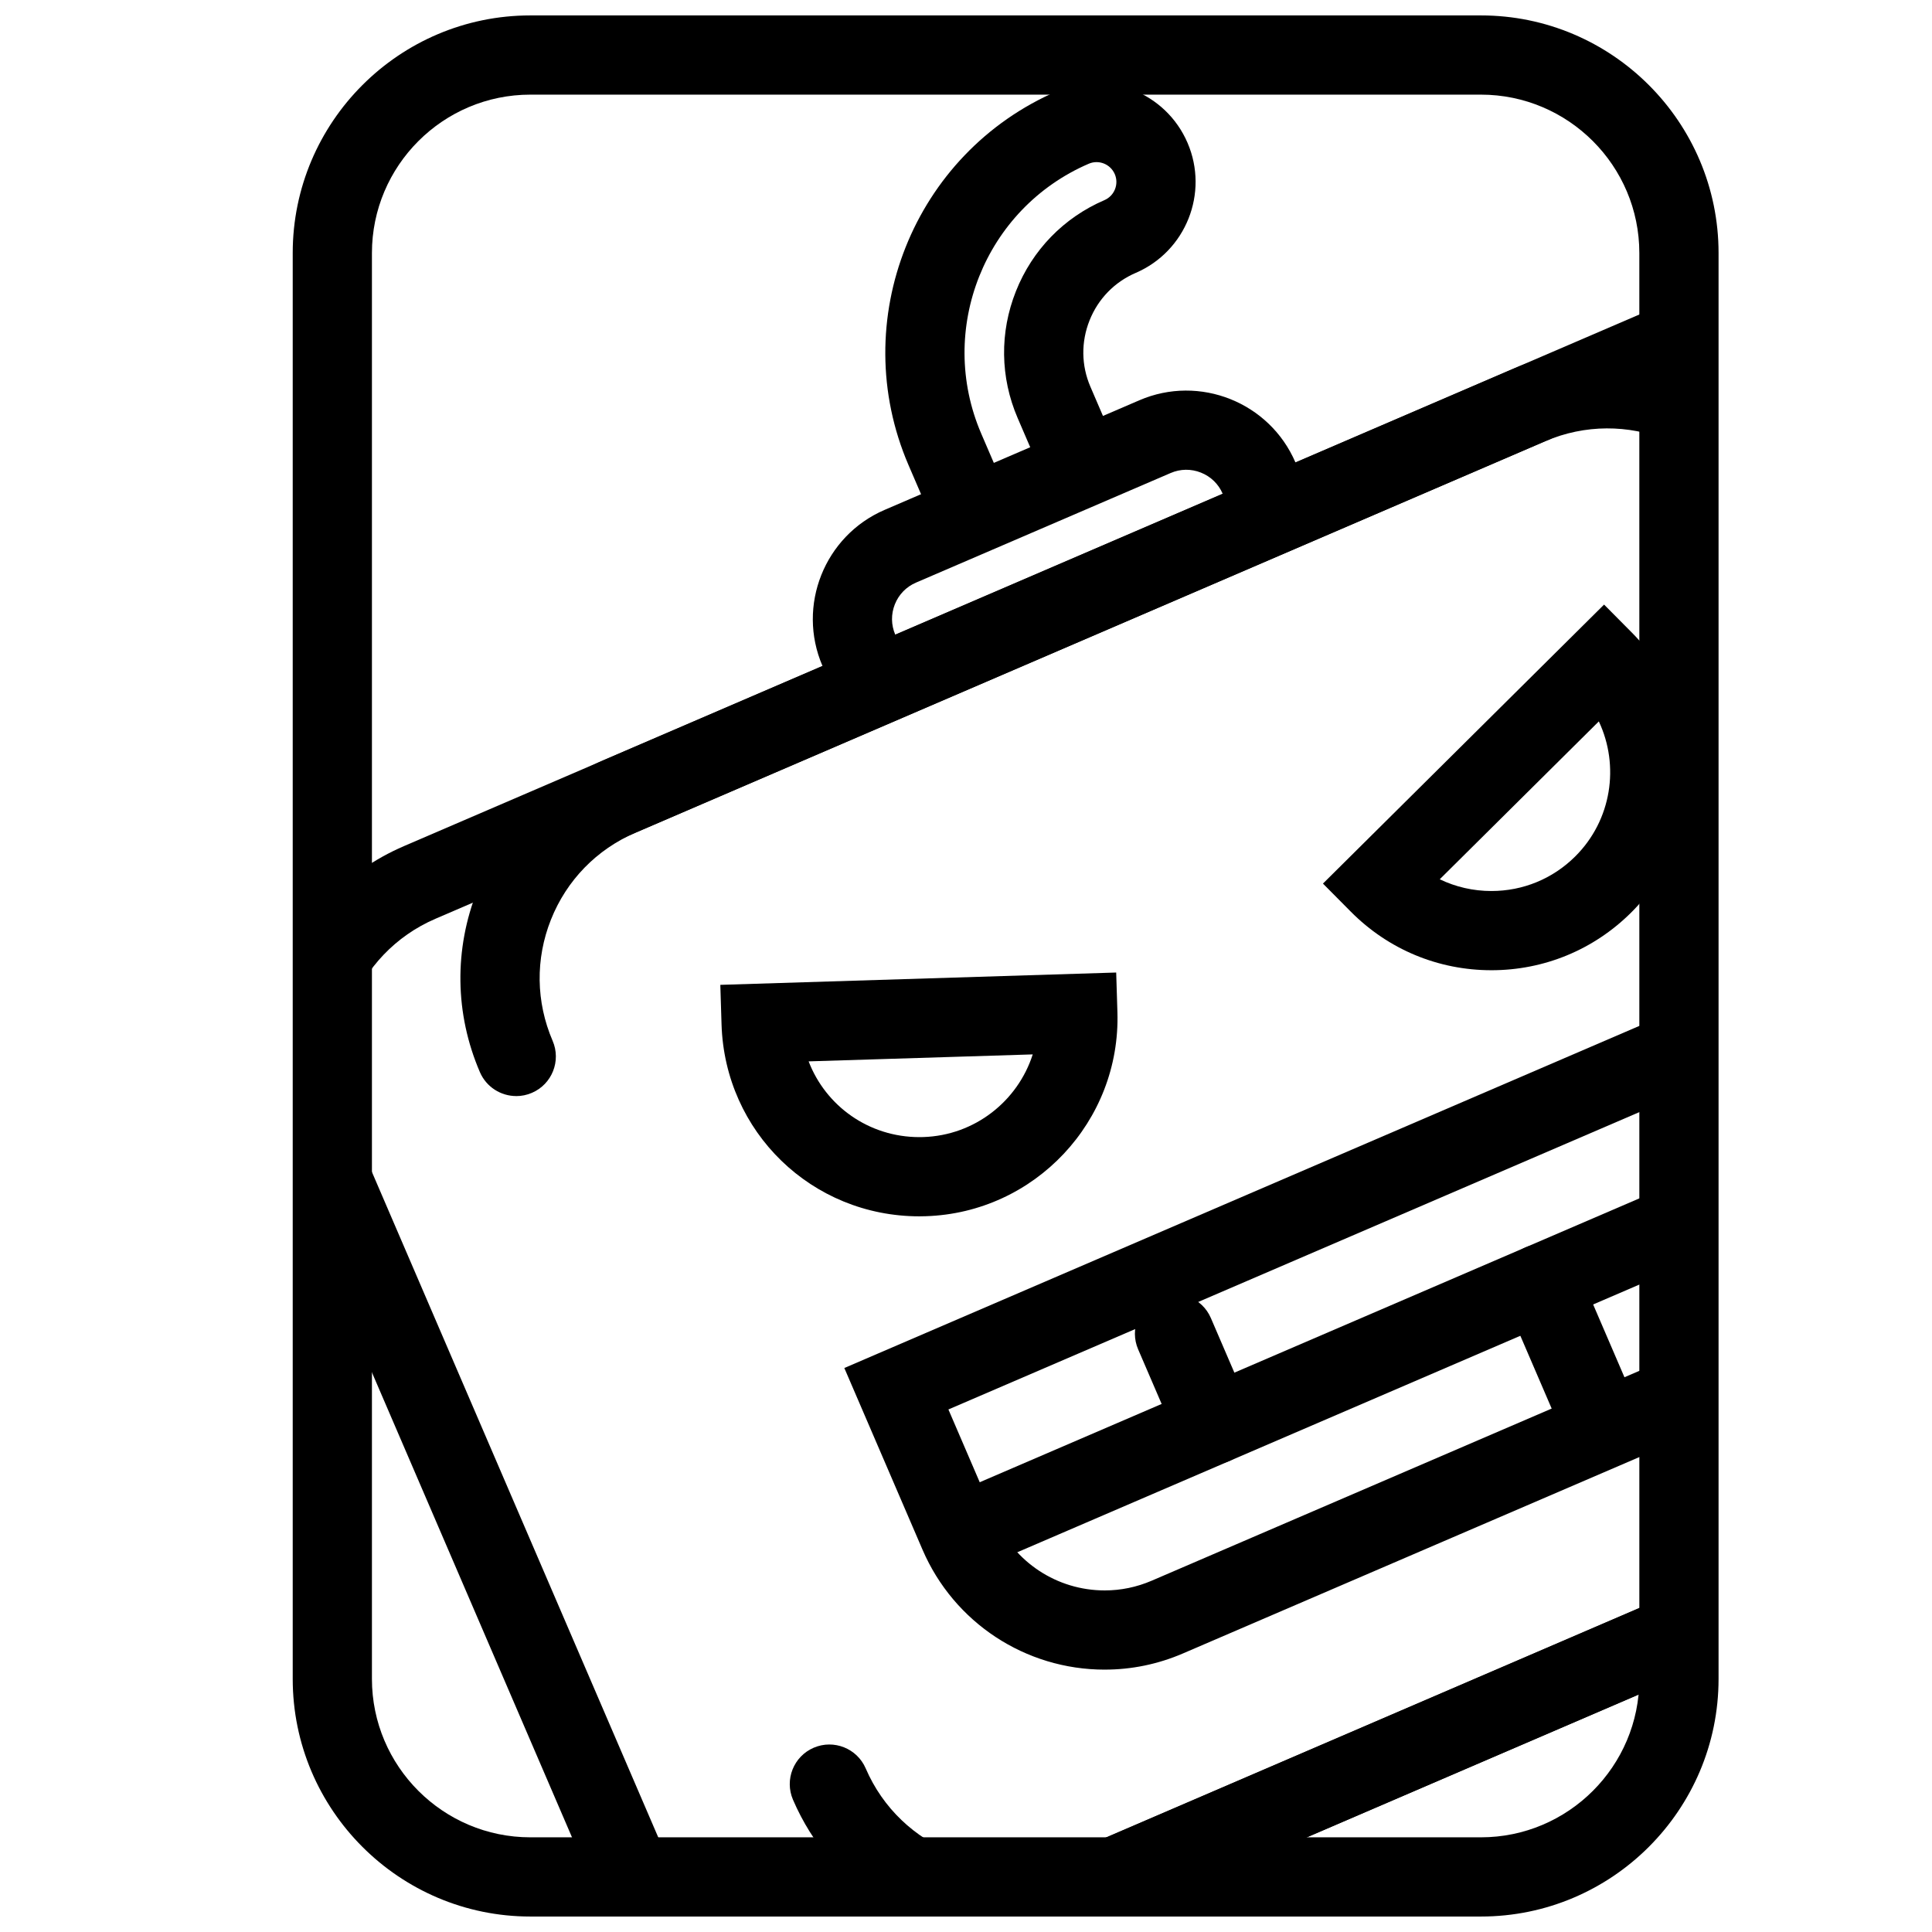
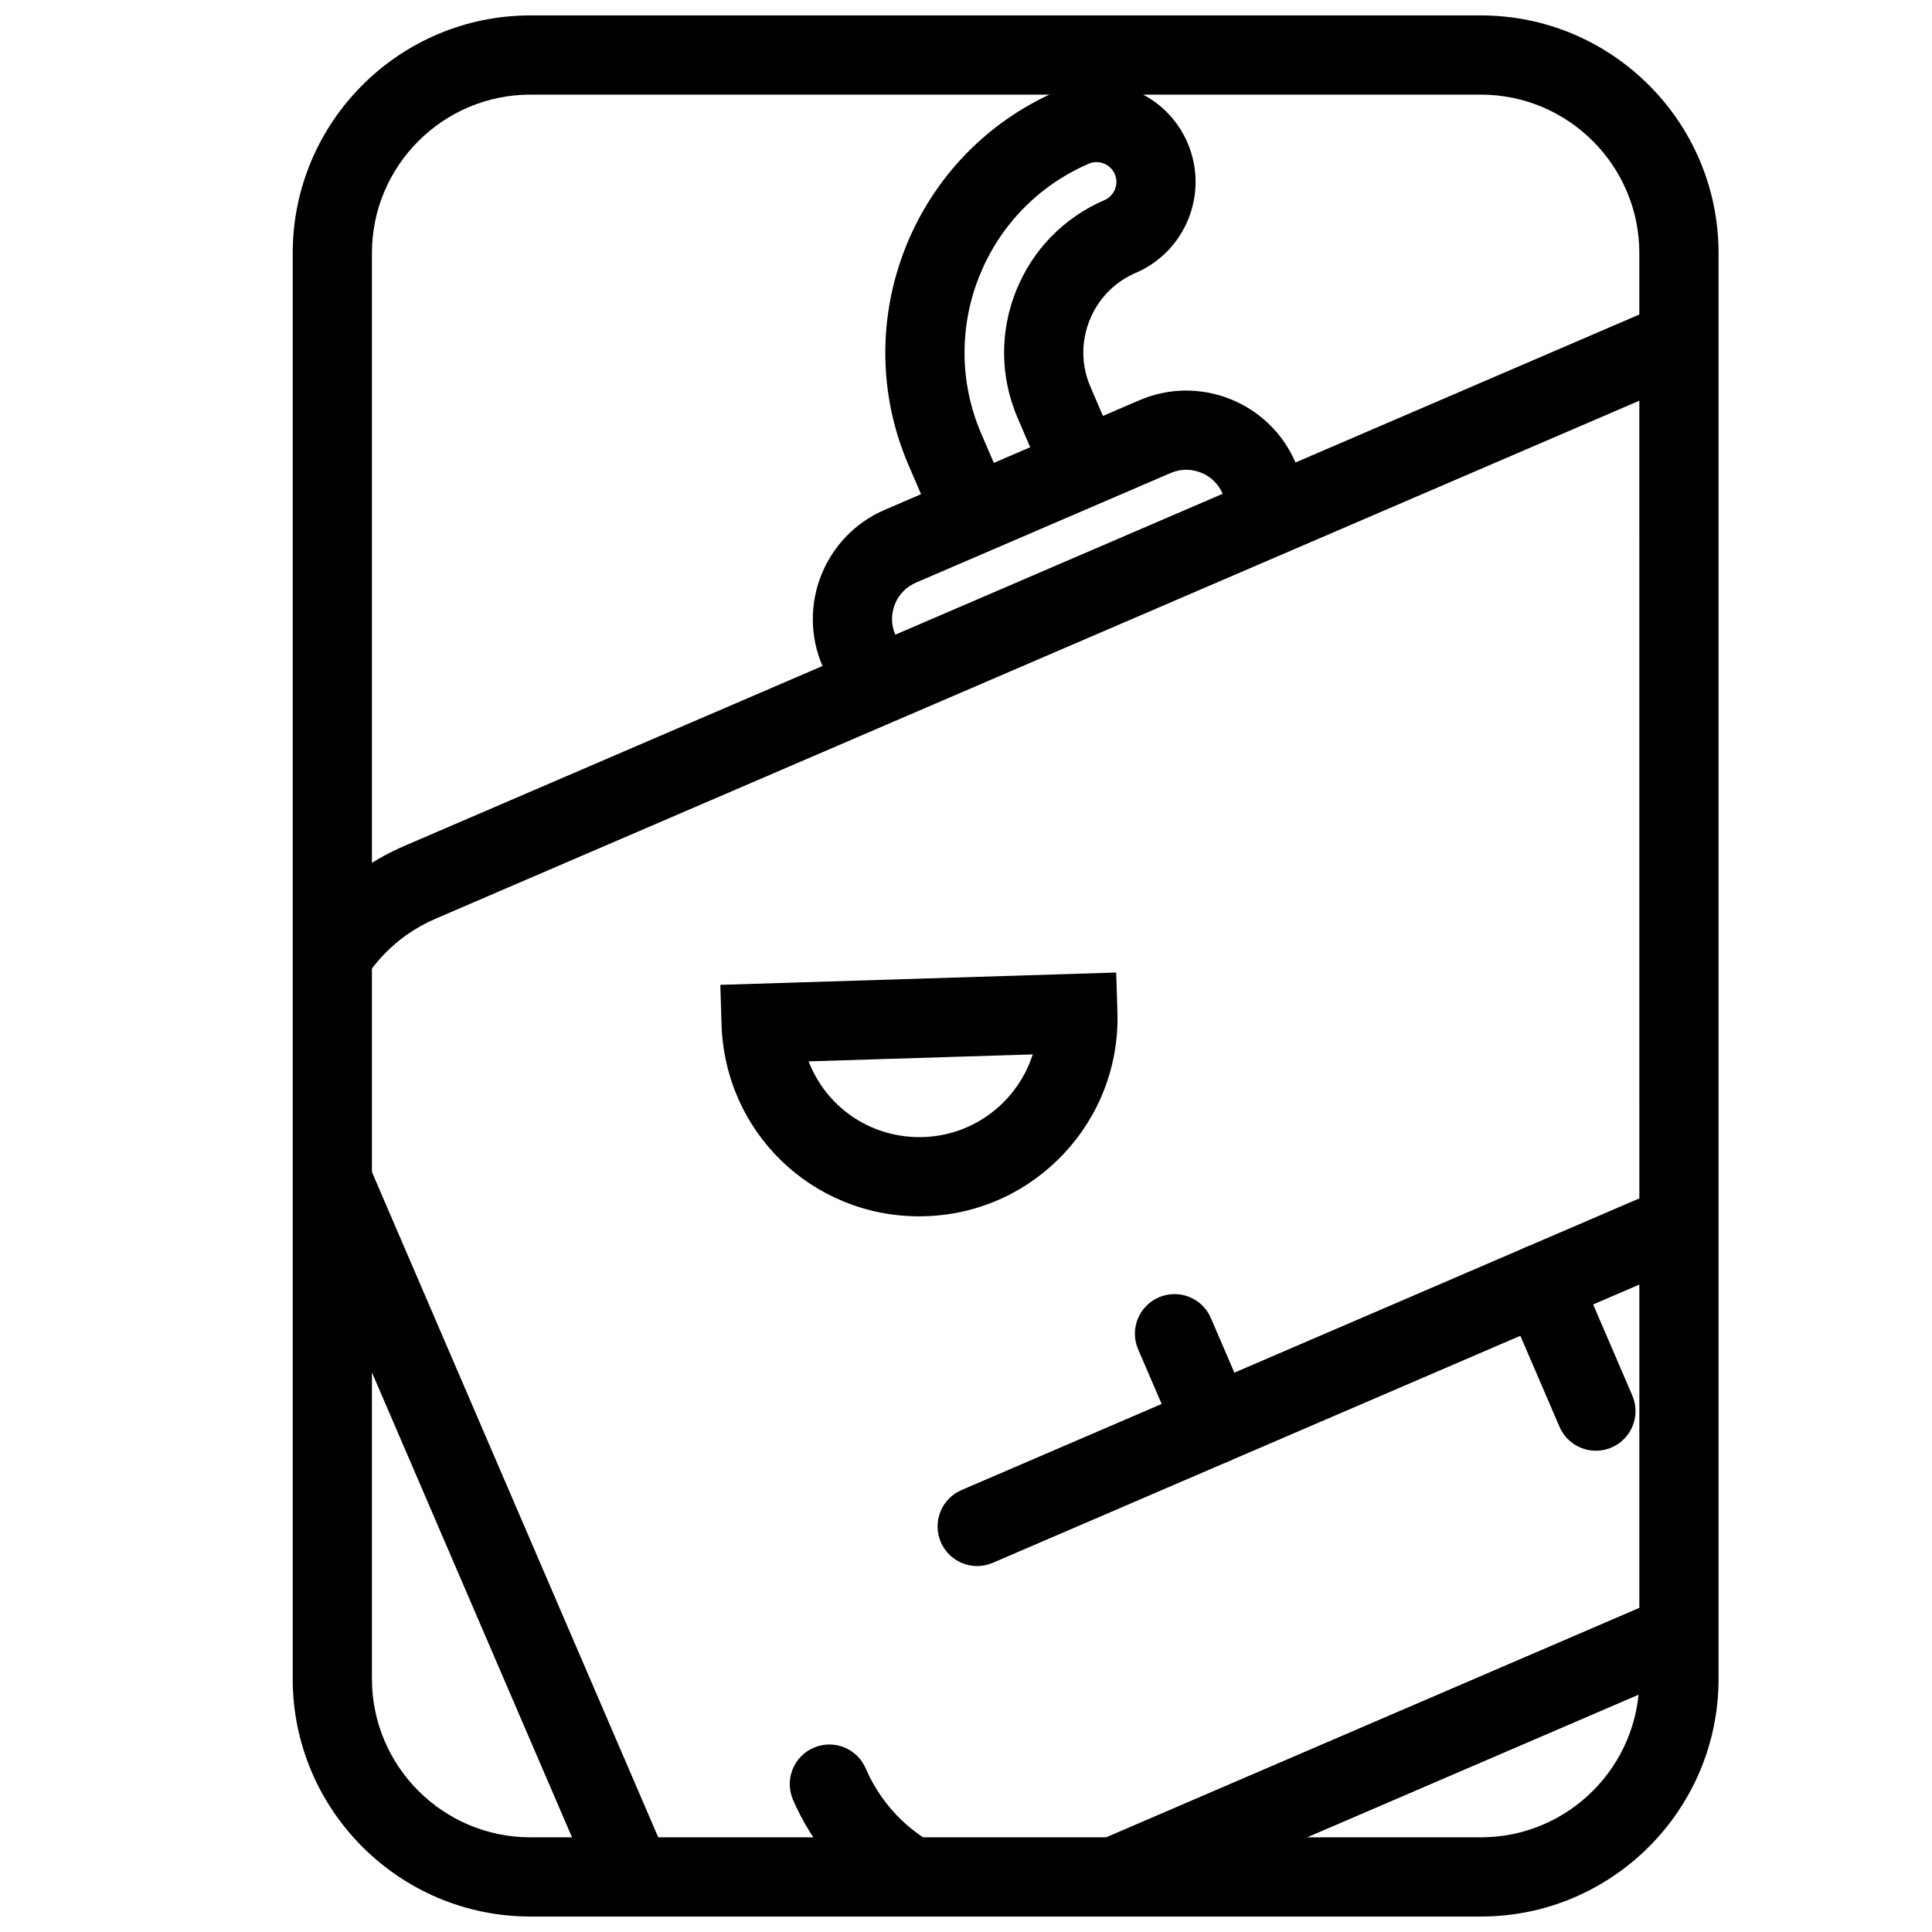
<svg xmlns="http://www.w3.org/2000/svg" width="800px" height="800px" version="1.1" viewBox="144 144 512 512">
  <defs>
    <clipPath id="w">
      <path d="m232 213h357v429h-357z" />
    </clipPath>
    <clipPath id="l">
      <path d="m588.93 588.93c0 28.984-23.496 52.48-52.48 52.48h-251.9c-28.984 0-52.48-23.496-52.48-52.48v-377.86c0-28.984 23.496-52.48 52.48-52.48h251.91c28.984 0 52.48 23.496 52.48 52.48z" />
    </clipPath>
    <clipPath id="g">
      <path d="m353 461h236v181h-236z" />
    </clipPath>
    <clipPath id="f">
      <path d="m588.93 588.93c0 28.984-23.496 52.48-52.48 52.48h-251.9c-28.984 0-52.48-23.496-52.48-52.48v-377.86c0-28.984 23.496-52.48 52.48-52.48h251.91c28.984 0 52.48 23.496 52.48 52.48z" />
    </clipPath>
    <clipPath id="e">
      <path d="m266 236h323v199h-323z" />
    </clipPath>
    <clipPath id="d">
      <path d="m588.93 588.93c0 28.984-23.496 52.48-52.48 52.48h-251.9c-28.984 0-52.48-23.496-52.48-52.48v-377.86c0-28.984 23.496-52.48 52.48-52.48h251.91c28.984 0 52.48 23.496 52.48 52.48z" />
    </clipPath>
    <clipPath id="c">
      <path d="m359 247h133v84h-133z" />
    </clipPath>
    <clipPath id="b">
      <path d="m588.93 588.93c0 28.984-23.496 52.48-52.48 52.48h-251.9c-28.984 0-52.48-23.496-52.48-52.48v-377.86c0-28.984 23.496-52.48 52.48-52.48h251.91c28.984 0 52.48 23.496 52.48 52.48z" />
    </clipPath>
    <clipPath id="a">
      <path d="m378 165h83v120h-83z" />
    </clipPath>
    <clipPath id="v">
      <path d="m588.93 588.93c0 28.984-23.496 52.48-52.48 52.48h-251.9c-28.984 0-52.48-23.496-52.48-52.48v-377.86c0-28.984 23.496-52.48 52.48-52.48h251.91c28.984 0 52.48 23.496 52.48 52.48z" />
    </clipPath>
    <clipPath id="u">
      <path d="m494 304h95v98h-95z" />
    </clipPath>
    <clipPath id="t">
      <path d="m588.93 588.93c0 28.984-23.496 52.48-52.48 52.48h-251.9c-28.984 0-52.48-23.496-52.48-52.48v-377.86c0-28.984 23.496-52.48 52.48-52.48h251.91c28.984 0 52.48 23.496 52.48 52.48z" />
    </clipPath>
    <clipPath id="s">
      <path d="m334 401h107v66h-107z" />
    </clipPath>
    <clipPath id="r">
      <path d="m588.93 588.93c0 28.984-23.496 52.48-52.48 52.48h-251.9c-28.984 0-52.48-23.496-52.48-52.48v-377.86c0-28.984 23.496-52.48 52.48-52.48h251.91c28.984 0 52.48 23.496 52.48 52.48z" />
    </clipPath>
    <clipPath id="q">
      <path d="m367 398h222v189h-222z" />
    </clipPath>
    <clipPath id="p">
-       <path d="m588.93 588.93c0 28.984-23.496 52.48-52.48 52.48h-251.9c-28.984 0-52.48-23.496-52.48-52.48v-377.86c0-28.984 23.496-52.48 52.48-52.48h251.91c28.984 0 52.48 23.496 52.48 52.48z" />
-     </clipPath>
+       </clipPath>
    <clipPath id="o">
      <path d="m392 442h197v118h-197z" />
    </clipPath>
    <clipPath id="n">
      <path d="m588.93 588.93c0 28.984-23.496 52.48-52.48 52.48h-251.9c-28.984 0-52.48-23.496-52.48-52.48v-377.86c0-28.984 23.496-52.48 52.48-52.48h251.91c28.984 0 52.48 23.496 52.48 52.48z" />
    </clipPath>
    <clipPath id="m">
      <path d="m541 473h37v56h-37z" />
    </clipPath>
    <clipPath id="k">
      <path d="m588.93 588.93c0 28.984-23.496 52.48-52.48 52.48h-251.9c-28.984 0-52.48-23.496-52.48-52.48v-377.86c0-28.984 23.496-52.48 52.48-52.48h251.91c28.984 0 52.48 23.496 52.48 52.48z" />
    </clipPath>
    <clipPath id="j">
      <path d="m444 486h33v47h-33z" />
    </clipPath>
    <clipPath id="i">
      <path d="m588.93 588.93c0 28.984-23.496 52.48-52.48 52.48h-251.9c-28.984 0-52.48-23.496-52.48-52.48v-377.86c0-28.984 23.496-52.48 52.48-52.48h251.91c28.984 0 52.48 23.496 52.48 52.48z" />
    </clipPath>
    <clipPath id="h">
      <path d="m221 148.09h379v503.81h-379z" />
    </clipPath>
  </defs>
  <g>
    <g clip-path="url(#w)">
      <g clip-path="url(#l)">
        <path d="m358.99 681.86c-25.195 0-47.914-14.957-57.871-38.094l-82.977-192.82c-13.73-31.898 1.055-69.016 32.953-82.738l347.08-149.35c7.93-3.41 16.297-5.144 24.871-5.144 25.195 0 47.914 14.957 57.871 38.094l82.977 192.82c13.723 31.898-1.055 69.016-32.953 82.738l-347.09 149.35c-7.926 3.418-16.289 5.144-24.863 5.144zm264.06-447.17c-5.703 0-11.277 1.156-16.574 3.434l-347.08 149.36c-21.266 9.152-31.121 33.898-21.973 55.16l82.977 192.82c6.641 15.43 21.785 25.402 38.59 25.402 5.703 0 11.277-1.156 16.574-3.434l347.09-149.35c21.266-9.152 31.121-33.898 21.969-55.16l-82.977-192.82c-6.644-15.434-21.789-25.406-38.594-25.406z" />
      </g>
    </g>
    <g clip-path="url(#g)">
      <g clip-path="url(#f)">
        <path d="m412.09 659.03c-24.414 0-47.688-14.273-57.938-38.078-2.293-5.328 0.168-11.5 5.488-13.785 5.328-2.289 11.492 0.168 13.785 5.488 9.152 21.258 33.902 31.109 55.16 21.973l241.03-103.72c10.301-4.434 18.258-12.609 22.41-23.027 4.152-10.418 3.992-21.832-0.438-32.133-2.293-5.328 0.168-11.5 5.488-13.785 5.328-2.293 11.5 0.168 13.785 5.488 6.648 15.449 6.887 32.57 0.66 48.199-6.223 15.629-18.164 27.895-33.613 34.547l-241.02 103.71c-8.086 3.481-16.512 5.129-24.801 5.129z" />
      </g>
    </g>
    <g clip-path="url(#e)">
      <g clip-path="url(#d)">
-         <path d="m280.82 434.47c-4.066 0-7.934-2.379-9.645-6.352-6.648-15.449-6.887-32.57-0.66-48.199 6.223-15.629 18.164-27.895 33.613-34.547l241.04-103.71c31.902-13.73 69.012 1.059 82.738 32.953 2.293 5.328-0.168 11.5-5.488 13.785-5.328 2.289-11.492-0.168-13.785-5.488-9.156-21.258-33.898-31.109-55.16-21.973l-241.05 103.73c-10.301 4.434-18.258 12.609-22.41 23.027-4.152 10.418-3.992 21.832 0.438 32.133 2.293 5.328-0.168 11.5-5.488 13.785-1.348 0.586-2.754 0.863-4.141 0.863z" />
-       </g>
+         </g>
    </g>
    <g clip-path="url(#c)">
      <g clip-path="url(#b)">
        <path d="m366.12 330.13-4.152-9.641c-6.863-15.953 0.531-34.512 16.48-41.371l67.488-29.039c15.945-6.875 34.504 0.52 41.371 16.473l4.152 9.641-19.285 8.297-4.152-9.641c-1.105-2.578-3.152-4.566-5.758-5.602-2.609-1.039-5.457-1.004-8.031 0.109l-67.488 29.043c-2.578 1.105-4.566 3.152-5.602 5.758-1.039 2.609-0.996 5.457 0.109 8.035l4.144 9.641z" />
      </g>
    </g>
    <g clip-path="url(#a)">
      <g clip-path="url(#v)">
        <path d="m392.24 284.61-7.484-17.383c-16.441-38.211 1.27-82.672 39.477-99.113 13.297-5.719 28.754 0.441 34.473 13.73 5.723 13.289-0.434 28.754-13.723 34.473-5.625 2.418-9.973 6.891-12.242 12.602-2.273 5.711-2.195 11.945 0.227 17.566l7.477 17.383-19.281 8.297-7.477-17.383c-4.633-10.77-4.797-22.715-0.445-33.629 4.344-10.914 12.676-19.48 23.441-24.113 2.656-1.145 3.891-4.242 2.746-6.894-1.148-2.668-4.25-3.898-6.894-2.754-27.578 11.867-40.355 43.957-28.492 71.535l7.477 17.383z" />
      </g>
    </g>
    <g clip-path="url(#u)">
      <g clip-path="url(#t)">
-         <path d="m539.24 401.12c-14.098 0-27.328-5.512-37.25-15.508l-7.394-7.453 74.5-73.938 7.394 7.453c20.383 20.539 20.258 53.828-0.277 74.219-9.902 9.816-23.031 15.227-36.973 15.227zm-13.691-24.105c4.215 2.035 8.863 3.113 13.691 3.113 8.367 0 16.242-3.242 22.184-9.137 9.715-9.641 11.812-24.09 6.281-35.812z" />
-       </g>
+         </g>
    </g>
    <g clip-path="url(#s)">
      <g clip-path="url(#r)">
        <path d="m387.65 466.34c-28.512 0-51.547-22.336-52.434-50.848l-0.324-10.496 104.91-3.266 0.324 10.492c0.898 28.922-21.898 53.184-50.82 54.086zm-29.355-41.066c4.543 11.82 15.938 20.074 29.363 20.074l1.004-0.016c13.676-0.426 25.07-9.555 29.023-21.906z" />
      </g>
    </g>
    <g clip-path="url(#q)">
      <g clip-path="url(#p)">
        <path d="m436.76 586.47c-21.02 0-39.973-12.473-48.281-31.781l-20.723-48.152 250.68-107.87 20.641 47.969c5.551 12.898 5.731 27.227 0.504 40.34-5.227 13.121-15.203 23.402-28.102 28.949l-153.97 66.25c-6.613 2.848-13.594 4.293-20.746 4.293zm-41.422-68.949 12.422 28.871c4.992 11.594 16.375 19.086 29 19.086 4.281 0 8.469-0.867 12.453-2.578l153.96-66.258c7.746-3.332 13.75-9.523 16.898-17.434 3.148-7.91 3.051-16.531-0.285-24.277l-12.344-28.688z" />
      </g>
    </g>
    <g clip-path="url(#o)">
      <g clip-path="url(#n)">
        <path d="m402.97 559.02c-4.066 0-7.934-2.379-9.645-6.352-2.293-5.328 0.168-11.5 5.488-13.785l221.75-95.426c5.336-2.297 11.5 0.168 13.785 5.488 2.293 5.328-0.168 11.5-5.488 13.785l-221.75 95.426c-1.352 0.59-2.758 0.863-4.144 0.863z" />
      </g>
    </g>
    <g clip-path="url(#m)">
      <g clip-path="url(#k)">
        <path d="m566.93 528.46c-4.066 0-7.934-2.379-9.645-6.352l-14.52-33.746c-2.293-5.328 0.168-11.5 5.496-13.793 5.332-2.289 11.5 0.168 13.793 5.496l14.52 33.746c2.293 5.328-0.168 11.5-5.496 13.793-1.363 0.574-2.769 0.855-4.148 0.855z" />
      </g>
    </g>
    <g clip-path="url(#j)">
      <g clip-path="url(#i)">
        <path d="m465.64 532.05c-4.066 0-7.934-2.379-9.645-6.352l-10.375-24.105c-2.293-5.328 0.168-11.5 5.488-13.785 5.332-2.293 11.5 0.168 13.785 5.488l10.375 24.105c2.293 5.328-0.168 11.5-5.488 13.785-1.348 0.586-2.762 0.863-4.141 0.863z" />
      </g>
    </g>
    <g clip-path="url(#h)">
      <path d="m536.45 651.9h-251.9c-34.727 0-62.977-28.25-62.977-62.977v-377.86c0-34.727 28.25-62.977 62.977-62.977h251.91c34.727 0 62.977 28.25 62.977 62.977v377.86c-0.004 34.727-28.254 62.977-62.98 62.977zm-251.9-482.82c-23.148 0-41.984 18.836-41.984 41.984v377.86c0 23.148 18.836 41.984 41.984 41.984h251.91c23.148 0 41.984-18.836 41.984-41.984l-0.004-377.86c0-23.148-18.836-41.984-41.984-41.984z" />
    </g>
  </g>
</svg>